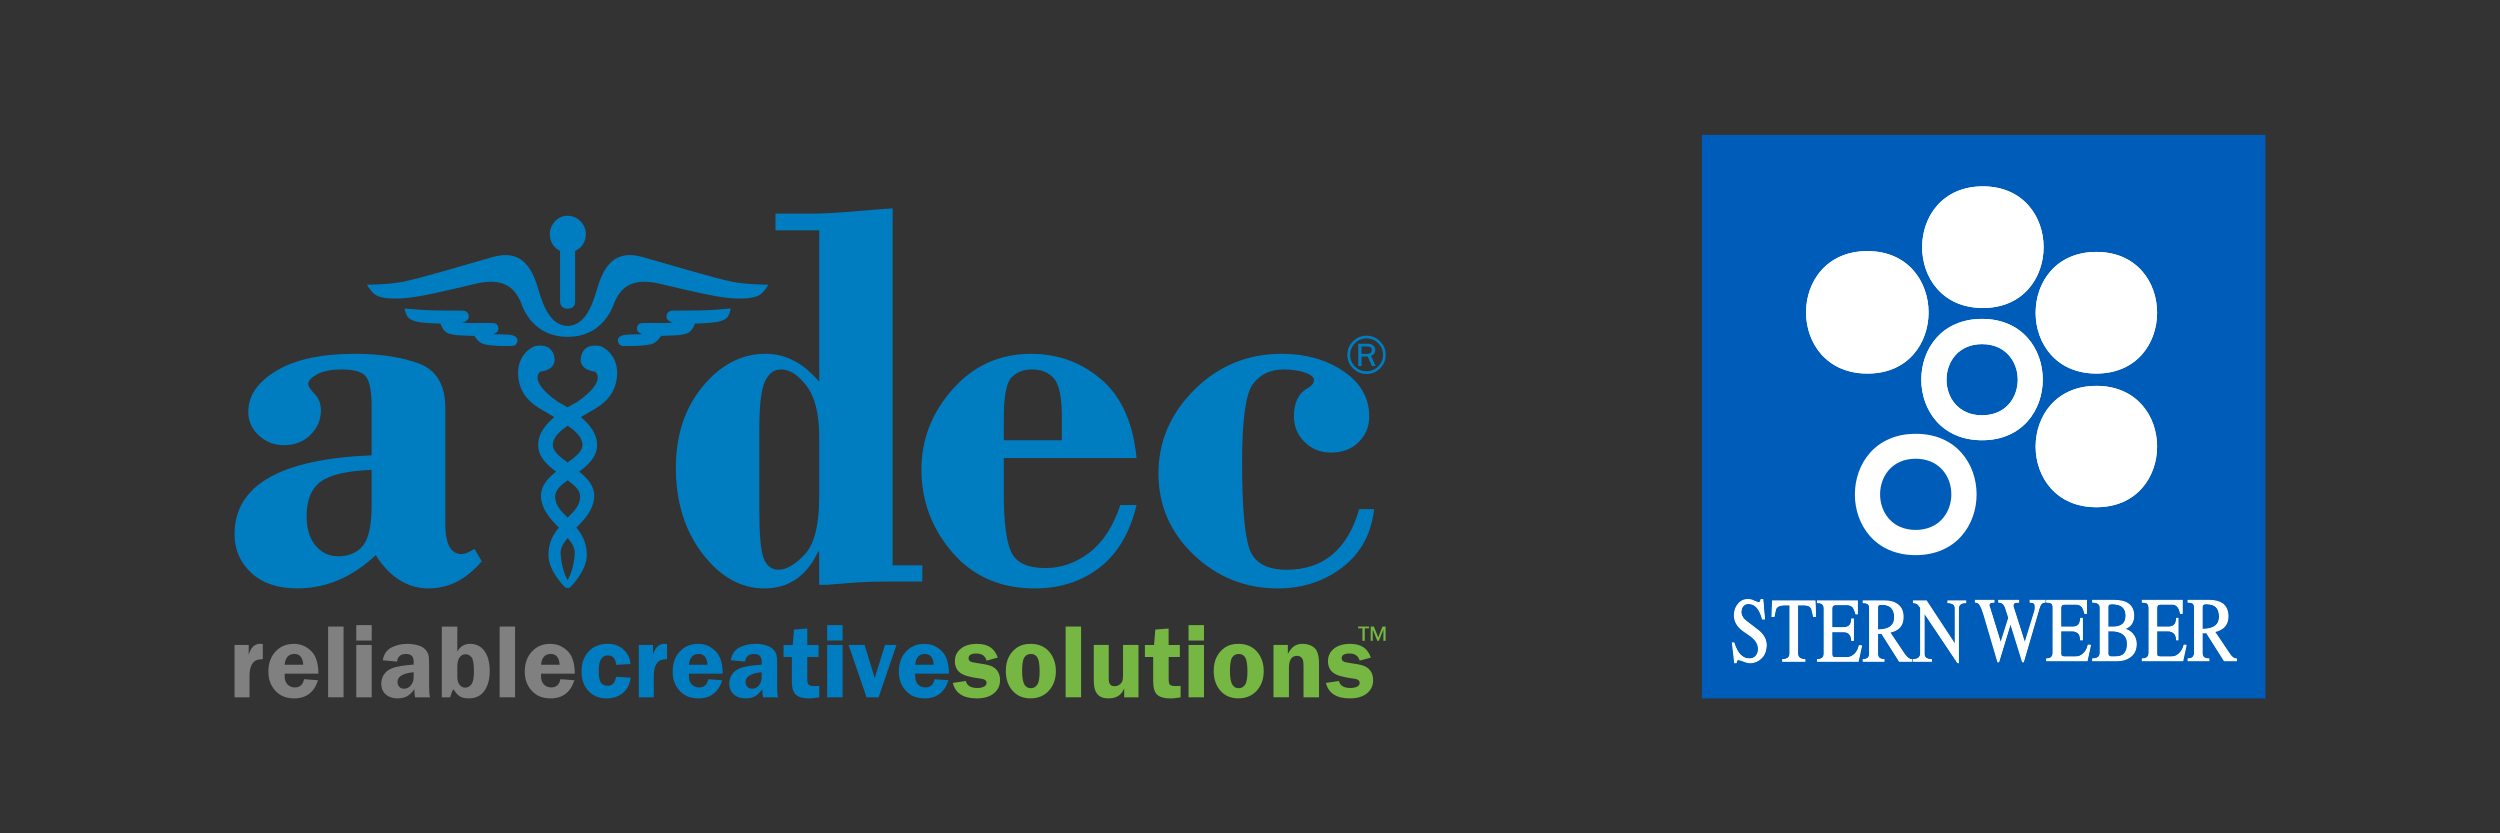
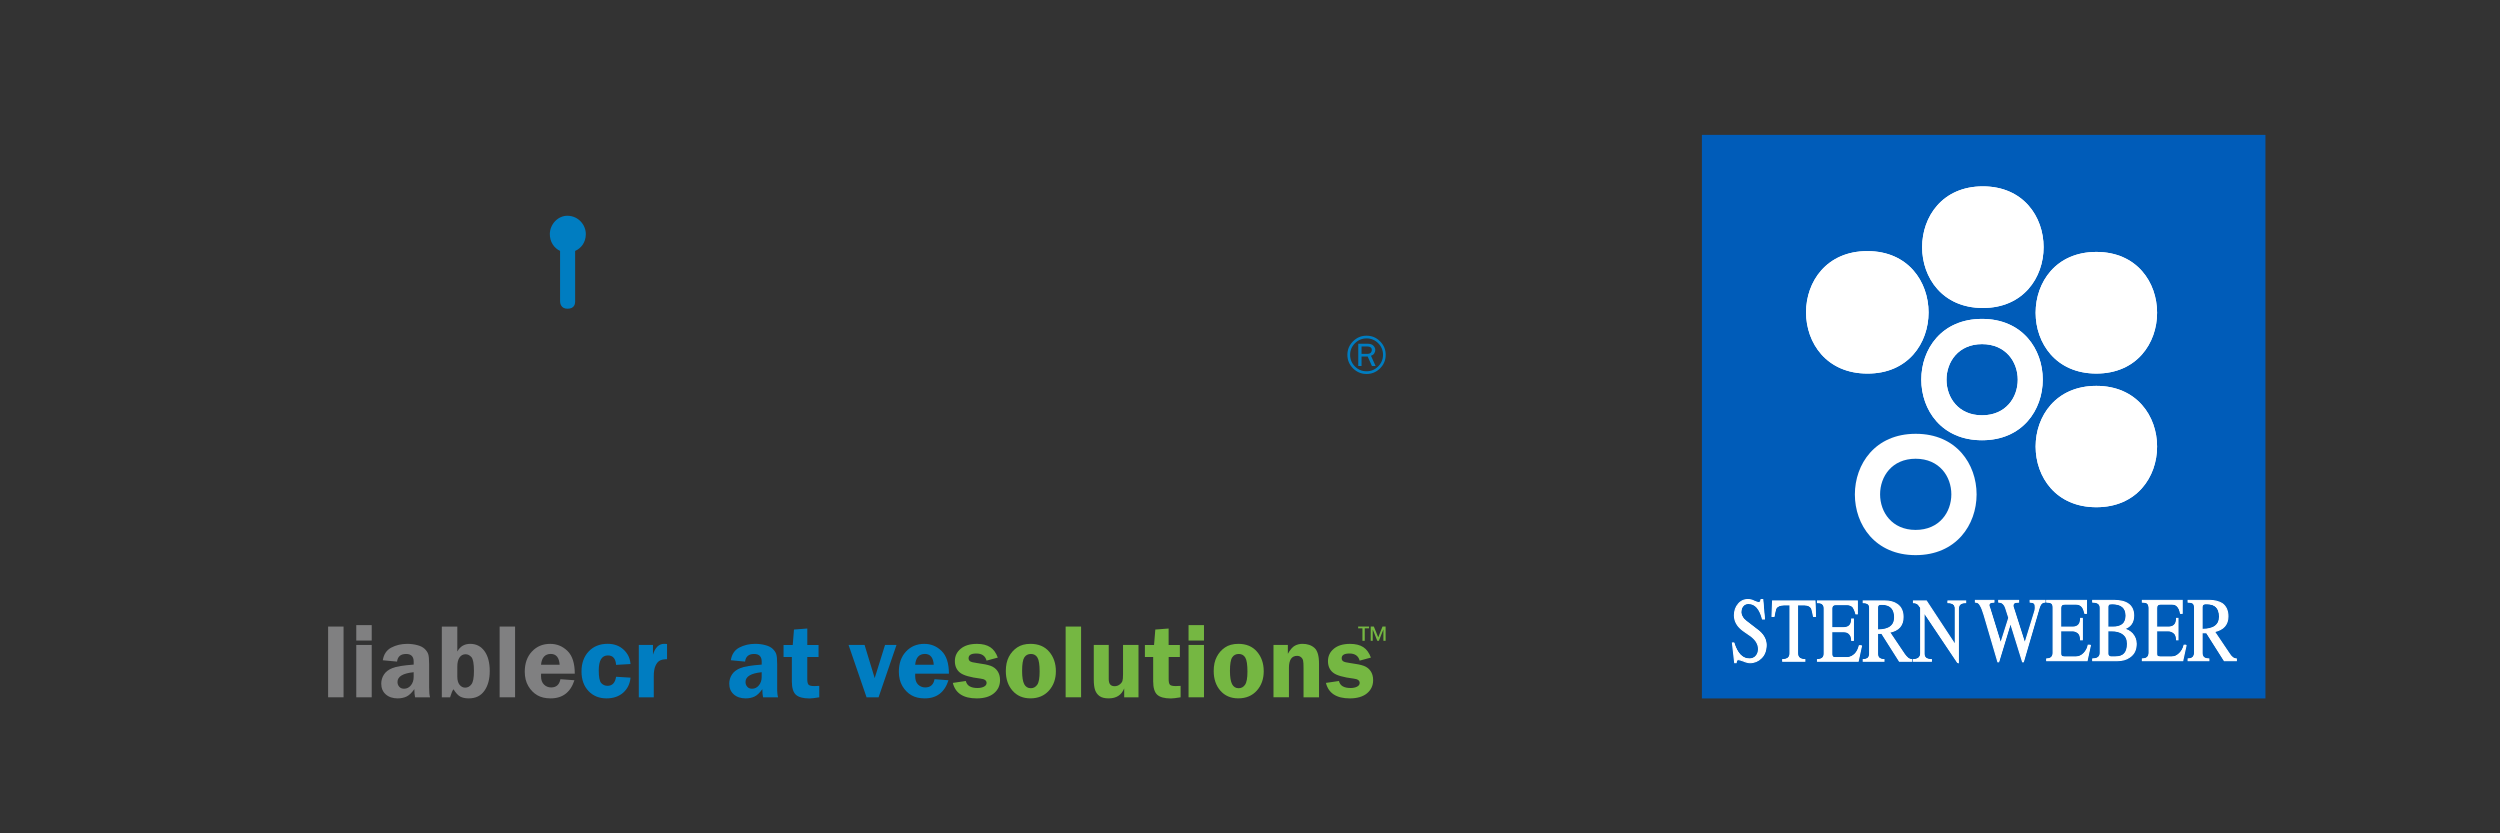
<svg xmlns="http://www.w3.org/2000/svg" xmlns:xlink="http://www.w3.org/1999/xlink" version="1.1" id="Vrstva_1" x="0px" y="0px" width="300px" height="100px" viewBox="0 0 300 100" enable-background="new 0 0 300 100" xml:space="preserve">
  <rect x="0" y="0" width="300" height="100" fill="#333333" stroke="none" />
  <g>
    <defs>
-       <rect id="SVGID_1_" y="-50" width="300" height="200" />
-     </defs>
+       </defs>
    <clipPath id="SVGID_2_">
      <use xlink:href="#SVGID_1_" overflow="visible" />
    </clipPath>
    <path clip-path="url(#SVGID_2_)" fill="#007DC1" d="M44.593,60.678v-4.293c-2.912,0.106-4.943,0.577-6.086,1.4   c-1.144,0.826-1.718,2.212-1.718,4.145c0,1.5,0.355,2.677,1.068,3.535c0.715,0.86,1.632,1.289,2.753,1.289   c1.275,0,2.254-0.429,2.948-1.289C44.251,64.61,44.593,63.013,44.593,60.678 M44.593,54.639v-5.925c0-1.603-0.19-2.731-0.581-3.387   c-0.389-0.66-1.383-0.991-2.979-0.991c-1.275,0-2.269,0.192-2.977,0.576c-0.713,0.387-1.07,0.773-1.07,1.169   c0,0.266,0.254,0.661,0.763,1.186c0.504,0.528,0.761,1.183,0.761,1.976c0,1.143-0.42,2.124-1.265,2.95   c-0.843,0.819-1.902,1.227-3.174,1.227c-1.166,0-2.17-0.387-3.012-1.164c-0.841-0.777-1.263-1.729-1.263-2.852   c0-1.93,1.128-3.57,3.385-4.922c2.256-1.349,5.382-2.024,9.378-2.024c3.088,0,5.673,0.397,7.757,1.186   c2.084,0.793,3.123,2.572,3.123,5.337v13.916c0,2.398,0.66,3.596,1.976,3.596c0.367,0,0.871-0.208,1.52-0.626l0.876,1.48   c-1.835,2.171-3.961,3.261-6.379,3.261c-2.525,0-4.642-1.331-6.347-3.986c-2.828,2.655-5.968,3.986-9.424,3.986   c-2.331,0-4.17-0.625-5.508-1.866c-1.339-1.241-2.007-2.786-2.007-4.634C28.144,58.238,33.626,55.08,44.593,54.639" />
    <path clip-path="url(#SVGID_2_)" fill="#007DC1" d="M98.307,59.533v-7.089c0-2.749-0.503-4.785-1.504-6.117   c-1.003-1.333-2.036-1.995-3.094-1.995c-0.821,0-1.457,0.473-1.908,1.419c-0.454,0.943-0.682,2.856-0.682,5.737v9.919   c0,2.752,0.168,4.599,0.504,5.538c0.336,0.947,0.943,1.423,1.832,1.423c0.926,0,1.968-0.618,3.125-1.847   C97.728,65.295,98.307,62.964,98.307,59.533 M107.117,25.008V67.84h3.562v1.944h-4.059c-1.323,0-2.557,0.031-3.702,0.097   l-3.703,0.296h-0.912v-3.982h-0.126c-1.383,2.941-3.532,4.415-6.449,4.415c-2.827,0-5.305-1.39-7.432-4.172   c-2.127-2.781-3.19-6.212-3.19-10.304c0-3.933,1.083-7.194,3.241-9.792c2.16-2.59,4.662-3.886,7.513-3.886   c2.418,0,4.569,1.119,6.447,3.358V27.641h-5.248v-2.006h4.63c1.059,0,2.828-0.103,5.313-0.312S106.857,25.008,107.117,25.008" />
    <path clip-path="url(#SVGID_2_)" fill="#007DC1" d="M120.454,52.831h6.967v-2.769c0-2.391-0.32-3.947-0.958-4.662   c-0.636-0.711-1.505-1.066-2.607-1.066c-1.035,0-1.863,0.317-2.473,0.956c-0.616,0.634-0.926,2.249-0.926,4.841v2.699H120.454z    M136.389,54.97h-15.935v4.289c0,3.368,0.298,5.693,0.891,6.981c0.593,1.288,1.962,1.928,4.098,1.928   c1.88,0,3.637-0.612,5.264-1.841c1.628-1.227,2.876-3.143,3.738-5.729h1.944c-0.799,3.338-2.278,5.839-4.438,7.507   c-2.159,1.668-4.751,2.505-7.774,2.505c-4.124,0-7.42-1.443-9.895-4.321c-2.473-2.881-3.709-6.196-3.709-9.956   c0-3.606,1.253-6.82,3.759-9.64c2.502-2.821,5.633-4.235,9.392-4.235c3.238,0,6.054,1.032,8.453,3.094   C134.574,47.614,135.977,50.757,136.389,54.97" />
    <path clip-path="url(#SVGID_2_)" fill="#007DC1" d="M163.109,61.092h1.784c-0.351,3.01-1.627,5.347-3.84,7.015   c-2.216,1.667-4.777,2.503-7.69,2.503c-3.934,0-7.307-1.35-10.125-4.04c-2.816-2.691-4.225-5.937-4.225-9.741   c0-3.844,1.441-7.203,4.324-10.071c2.881-2.864,6.373-4.3,10.478-4.3c2.871,0,5.337,0.697,7.399,2.091   c2.064,1.395,3.097,3.21,3.097,5.45c0,1.186-0.425,2.201-1.267,3.048c-0.843,0.843-1.955,1.263-3.336,1.263   c-1.232,0-2.277-0.415-3.142-1.25c-0.861-0.836-1.297-1.875-1.297-3.129c0-1.646,0.574-2.775,1.72-3.394   c0.453-0.262,0.679-0.567,0.679-0.92c0-0.369-0.368-0.679-1.102-0.921c-0.734-0.24-1.565-0.36-2.493-0.36   c-1.621,0-2.861,0.581-3.725,1.747c-0.864,1.165-1.298,4.276-1.298,9.33c0,5.278,0.296,8.756,0.875,10.436   c0.584,1.683,2.072,2.524,4.473,2.524C158.8,68.37,161.707,65.945,163.109,61.092" />
    <path clip-path="url(#SVGID_2_)" fill="#007DC1" d="M48.808,37.815c-0.197-0.36-0.252-0.795-0.252-0.795s2.377,0.233,3.805,0.233   c1.796,0.007,2.677,0.019,3.123,0.024c0.524,0.01,0.797,0.31,0.773,0.766c-0.029,0.518-0.809,0.686-0.809,0.686   c0.756,0.044,0.845,0.044,1.837,0.032c1.001-0.012,1.649,0.007,1.882,0.012c0.34,0.014,0.64,0.189,0.64,0.703   c0,0.466-0.662,0.617-0.662,0.617s0.53,0.041,1.284,0.043c0.334,0,0.843,0.01,1.189,0.137c0.199,0.079,0.504,0.233,0.473,0.591   c-0.048,0.746-0.766,0.657-0.896,0.657c-0.422,0-2.052,0.041-3.111-0.223c-0.703-0.173-1.167-0.987-1.167-0.987   s-0.749-0.038-1.591-0.062c-0.478-0.012-1.397-0.113-1.765-0.363c-0.492-0.333-0.703-1.056-0.703-1.056s-0.831-0.005-2.18-0.125   C48.962,38.552,48.808,37.815,48.808,37.815" />
    <path clip-path="url(#SVGID_2_)" fill="#007DC1" d="M87.864,33.811c-2.427-0.511-7.224-1.973-10.812-2.981   c-3.244-0.906-4.607,1.063-5.414,3.893c-0.674,2.343-1.601,4.343-3.522,4.393c-1.917-0.05-2.842-2.048-3.519-4.393   c-0.809-2.832-2.172-4.799-5.416-3.893c-3.584,1.008-8.382,2.472-10.807,2.981c-1.666,0.345-4.345,0.357-4.345,0.357   s0.6,1.1,1.313,1.364c1.52,0.555,3.925,0.204,5.051,0c2.53-0.458,5.965-1.337,6.829-1.519c2.985-0.661,4.55,0.302,5.354,2.479   c0.744,1.988,2.401,3.834,5.303,3.923h0.237h0.238c2.905-0.089,4.559-1.935,5.303-3.923c0.804-2.177,2.369-3.14,5.356-2.479   c0.862,0.18,4.299,1.061,6.83,1.519c1.125,0.204,3.531,0.555,5.051,0c0.71-0.264,1.31-1.364,1.31-1.364   S89.527,34.154,87.864,33.811" />
    <path clip-path="url(#SVGID_2_)" fill="#007DC1" d="M69.897,53.352c0.026,0.785-0.785,1.445-1.791,2.146   c-0.982-0.703-1.793-1.362-1.769-2.146c0.034-0.9,0.865-1.649,1.784-2.267C69.043,51.704,69.864,52.454,69.897,53.352    M69.621,59.579c-0.003,1.03-0.684,1.75-1.51,2.531c-0.809-0.774-1.493-1.497-1.495-2.531c-0.003-0.746,0.655-1.341,1.49-1.942   C68.968,58.24,69.621,58.833,69.621,59.579 M68.963,66.43c-0.069,1.493-0.526,2.623-0.852,3.221   c-0.312-0.603-0.768-1.728-0.835-3.221c-0.036-0.681,0.314-1.249,0.84-1.857v-0.005C68.651,65.155,68.997,65.759,68.963,66.43    M71.981,41.52c-0.291-0.034-1.923-0.363-2.262,1.289c-0.345,1.649,1.683,1.784,1.683,1.784s1.556,1.056-2.105,3.62   c-0.115,0.082-0.581,0.309-1.181,0.662v0.003c-0.598-0.351-1.066-0.581-1.181-0.665c-3.659-2.564-2.106-3.62-2.106-3.62   s2.031-0.135,1.683-1.784c-0.338-1.652-1.971-1.325-2.261-1.289c-0.293,0.036-2.415,1.075-2.038,3.901   c0.374,2.835,2.83,3.687,3.978,4.432c0.1,0.064,0.211,0.131,0.331,0.203c-1.042,0.864-1.961,2.002-1.942,3.349   c0.016,1.412,1.034,2.374,2.155,3.188c-1.027,0.818-1.886,1.765-1.814,3.038c0.089,1.535,1.13,2.661,2.146,3.687   c-0.684,0.809-1.236,1.797-1.255,3.225c-0.027,2.029,2.052,3.983,2.052,3.983s0.105,0.022,0.242,0.019   c0.149,0.004,0.257-0.019,0.257-0.019s2.081-1.954,2.053-3.983c-0.02-1.428-0.572-2.416-1.256-3.225   c1.018-1.025,2.057-2.151,2.147-3.687c0.071-1.271-0.786-2.22-1.815-3.038c1.123-0.814,2.141-1.776,2.157-3.188   c0.017-1.347-0.902-2.484-1.942-3.349c0.118-0.074,0.233-0.142,0.332-0.203c1.145-0.745,3.598-1.599,3.975-4.432   C74.398,42.594,72.276,41.555,71.981,41.52" />
    <path clip-path="url(#SVGID_2_)" fill="#007DC1" d="M87.429,37.815c0.197-0.36,0.252-0.795,0.252-0.795s-2.379,0.233-3.805,0.233   c-1.798,0.007-2.677,0.019-3.126,0.024c-0.523,0.01-0.797,0.31-0.773,0.766c0.029,0.518,0.81,0.686,0.81,0.686   c-0.757,0.044-0.843,0.044-1.835,0.032c-1.001-0.012-1.647,0.007-1.884,0.012c-0.341,0.014-0.639,0.189-0.639,0.703   c0,0.466,0.661,0.617,0.661,0.617s-0.531,0.041-1.285,0.043c-0.334,0-0.84,0.01-1.186,0.137c-0.199,0.079-0.504,0.233-0.473,0.591   c0.048,0.746,0.766,0.657,0.896,0.657c0.422,0,2.052,0.041,3.111-0.223c0.701-0.173,1.167-0.987,1.167-0.987   s0.748-0.038,1.589-0.062c0.477-0.012,1.397-0.113,1.767-0.363c0.492-0.333,0.703-1.056,0.703-1.056s0.831-0.005,2.18-0.125   C87.273,38.552,87.429,37.815,87.429,37.815" />
    <path clip-path="url(#SVGID_2_)" fill="#808081" d="M29.942,83.676h-1.796v-6.282h1.697v1.17c0.262-0.869,0.713-1.304,1.357-1.304   c0.091,0,0.204,0.002,0.336,0.018v1.828c-0.379,0-0.672,0.055-0.881,0.173c-0.209,0.114-0.382,0.323-0.514,0.626   c-0.132,0.301-0.199,0.704-0.199,1.216V83.676z" />
    <path clip-path="url(#SVGID_2_)" fill="#808081" d="M34.157,79.77h2.235c-0.06-0.861-0.413-1.299-1.064-1.299   C34.63,78.475,34.238,78.908,34.157,79.77 M38.208,80.844h-4.043c-0.002,0.115-0.007,0.211-0.007,0.293   c0,0.448,0.12,0.787,0.358,1.016c0.237,0.227,0.525,0.341,0.857,0.341c0.616,0,0.989-0.333,1.113-0.989l1.679,0.125   c-0.468,1.452-1.422,2.176-2.857,2.176c-0.624,0-1.155-0.121-1.594-0.375c-0.44-0.251-0.799-0.618-1.083-1.098   c-0.283-0.479-0.425-1.057-0.425-1.729c0-0.999,0.284-1.806,0.855-2.415c0.569-0.618,1.303-0.925,2.199-0.925   c0.809,0,1.5,0.288,2.081,0.86C37.917,78.688,38.208,79.6,38.208,80.844" />
  </g>
  <rect x="39.374" y="75.188" fill="#808081" width="1.853" height="8.487" />
  <path fill="#808081" d="M44.605,83.676h-1.853v-6.282h1.853V83.676z M44.605,76.865h-1.853v-1.851h1.853V76.865z" />
  <g>
    <defs>
      <rect id="SVGID_3_" y="-50" width="300" height="200" />
    </defs>
    <clipPath id="SVGID_4_">
      <use xlink:href="#SVGID_3_" overflow="visible" />
    </clipPath>
    <path clip-path="url(#SVGID_4_)" fill="#808081" d="M49.639,80.666c-1.291,0.128-1.94,0.518-1.94,1.172   c0,0.222,0.07,0.412,0.205,0.568c0.139,0.161,0.331,0.241,0.583,0.241c0.324,0,0.6-0.135,0.821-0.406   c0.221-0.272,0.331-0.607,0.331-1.004V80.666z M51.604,83.676H49.81c-0.058-0.246-0.087-0.576-0.087-0.981   c-0.314,0.449-0.629,0.741-0.941,0.891c-0.314,0.149-0.667,0.22-1.065,0.22c-0.586,0-1.062-0.16-1.424-0.478   c-0.363-0.321-0.543-0.75-0.543-1.286c0-0.393,0.106-0.756,0.317-1.09c0.212-0.333,0.55-0.592,1.018-0.78   c0.468-0.192,1.323-0.331,2.556-0.42v-0.36c0-0.609-0.302-0.917-0.909-0.917c-0.651,0-1.011,0.308-1.085,0.917l-1.71-0.16   c0.111-0.713,0.452-1.221,1.016-1.52c0.564-0.296,1.203-0.449,1.913-0.449c0.428,0,0.831,0.054,1.208,0.153   c0.377,0.096,0.672,0.248,0.881,0.442c0.213,0.201,0.355,0.414,0.429,0.631c0.075,0.224,0.111,0.609,0.111,1.16v2.85   C51.492,83.045,51.533,83.438,51.604,83.676" />
    <path clip-path="url(#SVGID_4_)" fill="#808081" d="M54.877,81.189c0,0.439,0.094,0.771,0.276,0.994   c0.187,0.22,0.408,0.335,0.663,0.335c0.307,0,0.561-0.136,0.761-0.407c0.199-0.271,0.297-0.798,0.297-1.58   c0-0.896-0.103-1.45-0.307-1.681c-0.206-0.227-0.439-0.341-0.701-0.341c-0.302,0-0.542,0.13-0.722,0.387   c-0.178,0.257-0.267,0.617-0.267,1.093V81.189z M54.877,75.185v3.001c0.332-0.617,0.853-0.924,1.556-0.924   c0.717,0,1.289,0.296,1.709,0.877c0.418,0.578,0.627,1.382,0.627,2.395c0,0.98-0.219,1.771-0.649,2.371   c-0.429,0.603-1.051,0.9-1.863,0.9c-0.422,0-0.765-0.071-1.032-0.217c-0.266-0.145-0.532-0.436-0.804-0.874   c-0.118,0.12-0.252,0.44-0.413,0.966h-0.989v-8.49h1.858V75.185z" />
  </g>
  <rect x="59.956" y="75.188" fill="#808081" width="1.853" height="8.487" />
  <g>
    <defs>
      <rect id="SVGID_5_" y="-50" width="300" height="200" />
    </defs>
    <clipPath id="SVGID_6_">
      <use xlink:href="#SVGID_5_" overflow="visible" />
    </clipPath>
    <path clip-path="url(#SVGID_6_)" fill="#808081" d="M64.923,79.77h2.235c-0.058-0.861-0.413-1.299-1.063-1.299   C65.398,78.475,65.007,78.908,64.923,79.77 M68.973,80.844H64.93c-0.004,0.115-0.007,0.211-0.007,0.293   c0,0.448,0.123,0.787,0.36,1.016c0.238,0.227,0.524,0.341,0.855,0.341c0.62,0,0.986-0.333,1.114-0.989l1.678,0.125   c-0.47,1.452-1.421,2.176-2.854,2.176c-0.627,0-1.16-0.121-1.595-0.375c-0.436-0.251-0.799-0.618-1.082-1.098   c-0.284-0.479-0.428-1.057-0.428-1.729c0-0.999,0.286-1.806,0.855-2.415c0.572-0.618,1.304-0.925,2.199-0.925   c0.809,0,1.5,0.288,2.082,0.86C68.683,78.688,68.973,79.6,68.973,80.844" />
    <path clip-path="url(#SVGID_6_)" fill="#007DC1" d="M75.664,81.318c-0.072,0.742-0.365,1.343-0.878,1.801   c-0.516,0.453-1.182,0.687-1.997,0.687c-0.889,0-1.612-0.292-2.171-0.882c-0.555-0.588-0.838-1.369-0.838-2.352   c0-0.981,0.286-1.783,0.857-2.393c0.57-0.61,1.331-0.921,2.283-0.921c0.769,0,1.403,0.231,1.906,0.694   c0.505,0.46,0.78,1.034,0.836,1.731l-1.729,0.103c-0.057-0.758-0.386-1.135-0.984-1.135c-0.735,0-1.099,0.599-1.099,1.802   c0,0.804,0.1,1.305,0.307,1.525c0.204,0.213,0.453,0.321,0.749,0.321c0.571,0,0.912-0.361,1.025-1.087L75.664,81.318z" />
    <path clip-path="url(#SVGID_6_)" fill="#007DC1" d="M78.456,83.676h-1.801v-6.282h1.702v1.17c0.259-0.869,0.711-1.304,1.352-1.304   c0.091,0,0.204,0.002,0.336,0.018v1.828c-0.374,0-0.67,0.055-0.879,0.173c-0.208,0.114-0.379,0.323-0.513,0.626   c-0.135,0.301-0.2,0.704-0.2,1.216v2.556H78.456z" />
-     <path clip-path="url(#SVGID_6_)" fill="#007DC1" d="M82.668,79.77h2.233c-0.058-0.861-0.413-1.299-1.061-1.299   C83.144,78.475,82.754,78.908,82.668,79.77 M86.718,80.844h-4.043c-0.007,0.115-0.007,0.211-0.007,0.293   c0,0.448,0.123,0.787,0.358,1.016c0.24,0.227,0.523,0.341,0.854,0.341c0.62,0,0.989-0.333,1.112-0.989l1.68,0.125   c-0.468,1.452-1.418,2.176-2.854,2.176c-0.626,0-1.157-0.121-1.594-0.375c-0.437-0.251-0.8-0.618-1.083-1.098   c-0.283-0.479-0.422-1.057-0.422-1.729c0-0.999,0.283-1.806,0.854-2.415c0.572-0.618,1.302-0.925,2.197-0.925   c0.809,0,1.503,0.288,2.082,0.86C86.431,78.688,86.718,79.6,86.718,80.844" />
    <path clip-path="url(#SVGID_6_)" fill="#007DC1" d="M91.402,80.666c-1.292,0.128-1.94,0.518-1.94,1.172   c0,0.222,0.067,0.412,0.206,0.568c0.135,0.161,0.329,0.241,0.581,0.241c0.325,0,0.598-0.135,0.819-0.406   c0.221-0.272,0.334-0.607,0.334-1.004V80.666z M93.368,83.676H91.57c-0.058-0.246-0.089-0.576-0.089-0.981   c-0.312,0.449-0.626,0.741-0.939,0.891c-0.312,0.149-0.667,0.22-1.063,0.22c-0.588,0-1.064-0.16-1.426-0.478   c-0.363-0.321-0.543-0.75-0.543-1.286c0-0.393,0.106-0.756,0.317-1.09c0.211-0.333,0.55-0.592,1.018-0.78   c0.468-0.192,1.32-0.331,2.559-0.42v-0.36c0-0.609-0.303-0.917-0.91-0.917c-0.65,0-1.01,0.308-1.085,0.917L87.7,79.23   c0.111-0.713,0.449-1.221,1.013-1.52c0.564-0.296,1.203-0.449,1.916-0.449c0.427,0,0.828,0.054,1.205,0.153   c0.376,0.096,0.675,0.248,0.883,0.442c0.212,0.201,0.356,0.414,0.43,0.631c0.077,0.224,0.113,0.609,0.113,1.16v2.85   C93.253,83.045,93.292,83.438,93.368,83.676" />
    <path clip-path="url(#SVGID_6_)" fill="#007DC1" d="M96.873,78.839v2.652c0,0.333,0.051,0.555,0.149,0.668   c0.098,0.112,0.334,0.17,0.698,0.17c0.171,0,0.365-0.008,0.591-0.025v1.372c-0.54,0.091-0.927,0.138-1.162,0.138   c-0.773,0-1.318-0.151-1.642-0.446c-0.324-0.293-0.485-0.831-0.485-1.609v-2.919h-0.994v-1.443h1.102l0.147-1.853l1.599-0.122   v1.975h1.349v1.443H96.873z" />
  </g>
-   <path fill="#007DC1" d="M101.112,83.676h-1.853v-6.282h1.853V83.676z M101.112,76.865h-1.853v-1.851h1.853V76.865z" />
  <polygon fill="#007DC1" points="107.58,77.394 105.429,83.676 103.986,83.676 101.828,77.394 103.75,77.394 104.963,81.374   106.204,77.394 " />
  <g>
    <defs>
      <rect id="SVGID_7_" y="-50" width="300" height="200" />
    </defs>
    <clipPath id="SVGID_8_">
      <use xlink:href="#SVGID_7_" overflow="visible" />
    </clipPath>
    <path clip-path="url(#SVGID_8_)" fill="#007DC1" d="M109.819,79.77h2.231c-0.058-0.861-0.416-1.299-1.064-1.299   C110.292,78.475,109.901,78.908,109.819,79.77 M113.869,80.844h-4.043c-0.005,0.115-0.005,0.211-0.005,0.293   c0,0.448,0.118,0.787,0.354,1.016c0.239,0.227,0.525,0.341,0.856,0.341c0.618,0,0.992-0.333,1.113-0.989l1.675,0.125   c-0.466,1.452-1.417,2.176-2.85,2.176c-0.629,0-1.16-0.121-1.596-0.375c-0.437-0.251-0.797-0.618-1.083-1.098   c-0.284-0.479-0.427-1.057-0.427-1.729c0-0.999,0.286-1.806,0.854-2.415c0.572-0.618,1.305-0.925,2.199-0.925   c0.812,0,1.503,0.288,2.079,0.86C113.579,78.688,113.869,79.6,113.869,80.844" />
    <path clip-path="url(#SVGID_8_)" fill="#75B742" d="M119.736,78.91l-1.349,0.365c-0.157-0.574-0.564-0.854-1.225-0.854   c-0.623,0-0.933,0.188-0.933,0.568c0,0.15,0.057,0.271,0.17,0.357c0.112,0.09,0.411,0.167,0.893,0.228   c0.715,0.092,1.245,0.203,1.592,0.327c0.342,0.128,0.617,0.334,0.818,0.629c0.202,0.292,0.303,0.655,0.303,1.088   c0,0.648-0.246,1.173-0.737,1.582c-0.492,0.403-1.181,0.607-2.063,0.607c-1.6,0-2.556-0.618-2.866-1.859l1.56-0.229   c0.13,0.562,0.593,0.842,1.395,0.842c0.305,0,0.565-0.052,0.778-0.16c0.212-0.108,0.317-0.26,0.317-0.447   c0-0.291-0.233-0.463-0.703-0.518c-1.265-0.154-2.103-0.399-2.501-0.73c-0.399-0.324-0.601-0.787-0.601-1.376   c0-0.597,0.231-1.092,0.697-1.478c0.465-0.39,1.115-0.588,1.951-0.588c0.666,0,1.193,0.134,1.591,0.394   C119.222,77.916,119.525,78.334,119.736,78.91" />
    <path clip-path="url(#SVGID_8_)" fill="#75B742" d="M123.716,78.475c-0.355,0-0.618,0.139-0.796,0.412   c-0.176,0.269-0.267,0.809-0.267,1.619c0,0.738,0.087,1.271,0.253,1.595c0.171,0.324,0.434,0.485,0.793,0.485   c0.316,0,0.568-0.137,0.767-0.414c0.194-0.274,0.29-0.8,0.29-1.579c0-0.825-0.084-1.382-0.259-1.677   C124.326,78.625,124.065,78.475,123.716,78.475 M123.664,77.262c0.958,0,1.704,0.317,2.237,0.941   c0.536,0.627,0.804,1.408,0.804,2.35c0,0.928-0.278,1.704-0.833,2.322c-0.556,0.619-1.3,0.928-2.22,0.928   c-0.895,0-1.608-0.307-2.148-0.919c-0.536-0.612-0.806-1.401-0.806-2.364c0-0.668,0.121-1.231,0.363-1.697   c0.245-0.471,0.577-0.845,1.002-1.131C122.486,77.409,123.019,77.262,123.664,77.262" />
  </g>
  <rect x="127.877" y="75.188" fill="#75B742" width="1.853" height="8.487" />
  <g>
    <defs>
      <rect id="SVGID_9_" y="-50" width="300" height="200" />
    </defs>
    <clipPath id="SVGID_10_">
      <use xlink:href="#SVGID_9_" overflow="visible" />
    </clipPath>
    <path clip-path="url(#SVGID_10_)" fill="#75B742" d="M136.619,77.394v6.282h-1.714v-1.066c-0.323,0.798-0.943,1.195-1.855,1.195   c-0.473,0-0.835-0.085-1.09-0.263c-0.253-0.175-0.434-0.417-0.543-0.72c-0.111-0.308-0.165-0.747-0.165-1.326v-4.101h1.796v4.101   c0,0.568,0.232,0.848,0.696,0.848c0.237,0,0.439-0.067,0.614-0.203c0.173-0.134,0.284-0.278,0.334-0.43   c0.048-0.157,0.072-0.416,0.072-0.788v-3.529H136.619z" />
    <path clip-path="url(#SVGID_10_)" fill="#75B742" d="M140.24,78.839v2.652c0,0.333,0.047,0.555,0.143,0.668   c0.104,0.112,0.337,0.17,0.702,0.17c0.17,0,0.366-0.008,0.588-0.025v1.372c-0.54,0.091-0.928,0.138-1.162,0.138   c-0.773,0-1.32-0.151-1.644-0.446c-0.322-0.293-0.486-0.831-0.486-1.609v-2.919h-0.994v-1.443h1.1l0.151-1.853l1.597-0.122v1.975   h1.346v1.443H140.24z" />
  </g>
  <path fill="#75B742" d="M144.477,83.676h-1.851v-6.282h1.851V83.676z M144.477,76.865h-1.851v-1.851h1.851V76.865z" />
  <g>
    <defs>
      <rect id="SVGID_11_" y="-50" width="300" height="200" />
    </defs>
    <clipPath id="SVGID_12_">
      <use xlink:href="#SVGID_11_" overflow="visible" />
    </clipPath>
    <path clip-path="url(#SVGID_12_)" fill="#75B742" d="M148.654,78.475c-0.347,0-0.616,0.139-0.79,0.412   c-0.18,0.269-0.271,0.809-0.271,1.619c0,0.738,0.087,1.271,0.257,1.595c0.171,0.324,0.432,0.485,0.791,0.485   c0.316,0,0.57-0.137,0.764-0.414c0.192-0.274,0.288-0.8,0.288-1.579c0-0.825-0.083-1.382-0.256-1.677   C149.266,78.625,149.007,78.475,148.654,78.475 M148.603,77.262c0.959,0,1.705,0.317,2.237,0.941   c0.541,0.627,0.807,1.408,0.807,2.35c0,0.928-0.277,1.704-0.83,2.322c-0.561,0.619-1.3,0.928-2.223,0.928   c-0.895,0-1.611-0.307-2.146-0.919c-0.535-0.612-0.804-1.401-0.804-2.364c0-0.668,0.12-1.231,0.364-1.697   c0.241-0.471,0.574-0.845,0.996-1.131C147.419,77.409,147.958,77.262,148.603,77.262" />
    <path clip-path="url(#SVGID_12_)" fill="#75B742" d="M158.278,83.676h-1.854v-3.528c0-0.428-0.017-0.721-0.051-0.874   c-0.034-0.158-0.113-0.292-0.241-0.403c-0.126-0.111-0.29-0.169-0.483-0.169c-0.652,0-0.977,0.489-0.977,1.446v3.528h-1.854v-6.282   h1.724v1.063c0.285-0.506,0.567-0.828,0.844-0.974c0.279-0.147,0.579-0.222,0.903-0.222c0.595,0,1.078,0.163,1.441,0.484   c0.366,0.32,0.552,0.951,0.552,1.895v4.035H158.278z" />
    <path clip-path="url(#SVGID_12_)" fill="#75B742" d="M164.51,78.91l-1.351,0.365c-0.157-0.574-0.567-0.854-1.223-0.854   c-0.625,0-0.934,0.188-0.934,0.568c0,0.15,0.053,0.271,0.17,0.357c0.115,0.09,0.413,0.167,0.896,0.228   c0.717,0.092,1.245,0.203,1.589,0.327c0.343,0.128,0.615,0.334,0.818,0.629c0.2,0.292,0.301,0.655,0.301,1.088   c0,0.648-0.246,1.173-0.735,1.582c-0.493,0.403-1.182,0.607-2.065,0.607c-1.596,0-2.555-0.618-2.865-1.859l1.563-0.229   c0.127,0.562,0.591,0.842,1.396,0.842c0.305,0,0.561-0.052,0.773-0.16c0.215-0.108,0.318-0.26,0.318-0.447   c0-0.291-0.236-0.463-0.702-0.518c-1.27-0.154-2.103-0.399-2.503-0.73c-0.398-0.324-0.599-0.787-0.599-1.376   c0-0.597,0.235-1.092,0.699-1.478c0.464-0.39,1.114-0.588,1.954-0.588c0.659,0,1.19,0.134,1.589,0.394   C163.992,77.916,164.296,78.334,164.51,78.91" />
  </g>
  <path fill="#75B742" d="M165.901,75.185l-0.513,1.297l-0.528-1.297h-0.375v1.71h0.241v-1.361l0.549,1.361h0.19l0.543-1.361v1.361  h0.264v-1.71H165.901z M162.979,75.185v0.217h0.513v1.493h0.277v-1.493h0.516v-0.217H162.979z" />
  <g>
    <defs>
      <rect id="SVGID_13_" y="-50" width="300" height="200" />
    </defs>
    <clipPath id="SVGID_14_">
      <use xlink:href="#SVGID_13_" overflow="visible" />
    </clipPath>
    <path clip-path="url(#SVGID_14_)" fill="#007DC1" d="M165.609,40.96c-0.451-0.452-0.991-0.677-1.623-0.677   s-1.171,0.225-1.622,0.677c-0.452,0.451-0.678,0.991-0.678,1.62c0,0.632,0.226,1.174,0.678,1.623   c0.451,0.449,0.99,0.675,1.622,0.675s1.172-0.226,1.623-0.675c0.449-0.449,0.674-0.991,0.674-1.623   C166.283,41.949,166.059,41.409,165.609,40.96 M165.379,43.973c-0.386,0.386-0.853,0.581-1.393,0.581   c-0.545,0-1.011-0.192-1.395-0.579c-0.384-0.386-0.576-0.85-0.576-1.395c0-0.542,0.194-1.006,0.581-1.392   c0.386-0.386,0.851-0.581,1.393-0.581s1.008,0.195,1.394,0.579c0.388,0.386,0.58,0.85,0.58,1.392   C165.959,43.123,165.765,43.584,165.379,43.973 M164.518,42.689c0.175-0.056,0.308-0.15,0.389-0.277   c0.082-0.132,0.126-0.266,0.126-0.408c0-0.192-0.075-0.365-0.227-0.521c-0.152-0.158-0.38-0.235-0.685-0.235h-1.13v2.672h0.393   v-1.138h0.735l0.514,1.138h0.437L164.518,42.689z M163.384,41.577h0.737c0.142,0,0.26,0.036,0.355,0.105   c0.094,0.07,0.14,0.176,0.14,0.312c0,0.133-0.046,0.246-0.133,0.337c-0.089,0.091-0.223,0.134-0.405,0.134h-0.694V41.577z" />
    <path clip-path="url(#SVGID_14_)" fill="#007DC1" d="M69.016,30.112c0.761-0.332,1.268-1.066,1.282-1.978   c0.019-1.16-0.907-2.221-2.182-2.243c-1.16-0.019-2.117,1.013-2.136,2.17c-0.015,0.937,0.492,1.705,1.231,2.048v6.072   c0,0.175,0.082,0.866,0.883,0.866c0.819,0,0.922-0.552,0.922-0.85V30.112z" />
  </g>
  <rect x="204.227" y="16.186" fill="#005CB9" width="67.627" height="67.627" />
  <g>
    <defs>
      <rect id="SVGID_15_" y="-50" width="300" height="200" />
    </defs>
    <clipPath id="SVGID_16_">
      <use xlink:href="#SVGID_15_" overflow="visible" />
    </clipPath>
    <path clip-path="url(#SVGID_16_)" fill="#FFFFFF" d="M251.563,46.306c-9.718,0-9.718,14.56,0,14.56S261.28,46.306,251.563,46.306" />
    <path clip-path="url(#SVGID_16_)" fill="#FFFFFF" d="M224.09,30.132c-9.819,0-9.819,14.695,0,14.695   C233.875,44.861,233.875,30.132,224.09,30.132" />
    <path clip-path="url(#SVGID_16_)" fill="#FFFFFF" d="M251.563,30.232c-9.718,0-9.718,14.594,0,14.594S261.28,30.232,251.563,30.232   " />
    <path clip-path="url(#SVGID_16_)" fill="#FFFFFF" d="M237.944,22.364c-9.72,0-9.72,14.594,0,14.594   C247.662,36.958,247.662,22.364,237.944,22.364" />
    <path clip-path="url(#SVGID_16_)" fill="#FFFFFF" d="M211.949,77.377c0,0.672-0.201,1.211-0.604,1.581   c-0.336,0.336-0.809,0.537-1.313,0.537c-0.234,0-0.505-0.066-0.807-0.201c-0.303-0.102-0.504-0.168-0.605-0.168   c-0.135,0-0.235,0.1-0.269,0.369h-0.169l-0.269-2.354h0.167c0.404,1.278,1.01,1.916,1.885,1.916c0.269,0,0.504-0.1,0.706-0.268   c0.234-0.236,0.369-0.538,0.369-0.908c0-0.606-0.336-1.144-0.94-1.58l-0.875-0.605c-0.706-0.506-1.076-1.11-1.076-1.851   c0-0.538,0.168-1.008,0.471-1.345c0.27-0.336,0.672-0.537,1.144-0.537c0.269,0,0.538,0.066,0.772,0.201   c0.27,0.101,0.438,0.168,0.538,0.168c0.135,0,0.203-0.102,0.271-0.369h0.202l0.2,2.32h-0.234c-0.336-1.244-0.875-1.851-1.682-1.851   c-0.236,0-0.472,0.067-0.64,0.27c-0.168,0.168-0.269,0.437-0.269,0.773c0,0.27,0.134,0.538,0.337,0.808   c0.134,0.134,0.368,0.336,0.739,0.604l0.874,0.673C211.58,76.065,211.949,76.704,211.949,77.377 M217.868,73.98h-0.235   c-0.101-0.538-0.201-0.875-0.235-0.976c-0.167-0.269-0.437-0.403-0.841-0.403h-0.84v5.784c0,0.505,0.303,0.74,0.874,0.74v0.202   h-2.656v-0.202c0.572,0,0.874-0.235,0.874-0.74v-5.784h-0.74c-0.437,0-0.773,0.135-0.941,0.403   c-0.066,0.135-0.135,0.438-0.235,0.976h-0.236l0.068-1.85h5.078L217.868,73.98z M223.384,77.478l-0.404,1.851h-4.875v-0.202   c0.537,0,0.806-0.235,0.806-0.74V73.04c0-0.236-0.066-0.404-0.168-0.505c-0.101-0.135-0.302-0.202-0.638-0.202v-0.202h4.774v1.547   h-0.169c-0.1-0.37-0.234-0.673-0.369-0.84c-0.167-0.168-0.403-0.27-0.706-0.27h-1.345c-0.304,0-0.472,0.168-0.472,0.472v2.285   h1.379c0.673,0,1.008-0.335,1.008-1.041h0.202v2.555h-0.202c0-0.369-0.1-0.639-0.335-0.84c-0.168-0.135-0.371-0.202-0.673-0.202   h-1.379v2.656c0,0.202,0.067,0.337,0.135,0.371c0.033,0.032,0.134,0.066,0.304,0.066h1.378c0.371,0,0.673-0.135,0.976-0.438   c0.235-0.235,0.403-0.571,0.504-0.976H223.384z M229.402,79.328h-1.479l-2.119-3.329h-0.504v2.454c0,0.438,0.269,0.673,0.772,0.673   v0.202h-2.488v-0.202c0.538,0,0.773-0.235,0.773-0.74V73.04c0-0.236-0.033-0.404-0.135-0.505c-0.134-0.135-0.336-0.202-0.639-0.202   v-0.202h2.556c0.64,0,1.143,0.135,1.514,0.404c0.47,0.303,0.706,0.84,0.706,1.514c0,1.008-0.538,1.614-1.614,1.815l1.748,2.589   c0.304,0.438,0.572,0.673,0.908,0.673V79.328z M227.352,74.082c0-1.009-0.505-1.547-1.513-1.547c-0.169,0-0.304,0-0.338,0.033   c-0.135,0.033-0.2,0.168-0.2,0.37v2.655C226.679,75.594,227.352,75.091,227.352,74.082 M235.858,72.333   c-0.572,0-0.874,0.235-0.874,0.74v6.422l-0.1-0.033l-4.003-5.952v4.943c0,0.438,0.269,0.673,0.875,0.673v0.202h-2.153v-0.202   c0.572,0,0.874-0.27,0.874-0.774v-5.413c-0.167-0.202-0.234-0.337-0.269-0.37c-0.168-0.168-0.368-0.235-0.605-0.235v-0.202h1.547   l3.464,5.246v-4.372c0-0.437-0.303-0.672-0.874-0.672v-0.202h2.118V72.333z" />
    <path clip-path="url(#SVGID_16_)" fill="#FFFFFF" d="M245.41,72.266c-0.338,0-0.572,0.235-0.707,0.706l-1.884,6.423h-0.101   l-1.446-4.641l-1.413,4.641h-0.1l-1.648-5.582c-0.168-0.538-0.303-0.908-0.437-1.109c-0.135-0.303-0.336-0.438-0.605-0.438v-0.202   h2.22v0.202c-0.403,0-0.606,0.135-0.606,0.37c0,0.067,0.034,0.202,0.102,0.336l1.312,4.237l0.975-3.06l-0.368-1.145   c-0.17-0.504-0.438-0.739-0.843-0.739v-0.202h2.389v0.202c-0.471,0-0.672,0.135-0.672,0.37c-0.034,0.067,0,0.202,0.066,0.369   l1.345,4.204l1.178-3.801c0.067-0.2,0.101-0.437,0.067-0.672c0-0.303-0.203-0.471-0.605-0.471v-0.202h1.783V72.266z M250.857,77.41   l-0.403,1.85h-4.844v-0.202c0.504,0,0.773-0.269,0.773-0.739v-5.347c0-0.235-0.033-0.403-0.134-0.538   c-0.136-0.101-0.336-0.168-0.64-0.168v-0.202h4.774v1.547h-0.2c-0.102-0.402-0.202-0.672-0.371-0.84   c-0.168-0.168-0.403-0.27-0.706-0.27h-1.311c-0.337,0-0.505,0.169-0.505,0.471v2.287h1.413c0.639,0,0.974-0.336,0.974-1.043h0.203   v2.556h-0.203c0-0.369-0.1-0.672-0.302-0.841c-0.201-0.134-0.403-0.235-0.672-0.235h-1.413v2.69c0,0.202,0.066,0.337,0.135,0.37   c0.067,0.033,0.168,0.067,0.303,0.067h1.412c0.336,0,0.672-0.168,0.941-0.438c0.235-0.27,0.437-0.572,0.506-0.976H250.857z    M256.338,77.242c0,0.739-0.27,1.278-0.808,1.614c-0.369,0.271-0.874,0.403-1.445,0.403h-2.959v-0.202   c0.604,0,0.908-0.269,0.908-0.739v-5.347c0-0.471-0.304-0.706-0.908-0.706v-0.202h2.521c1.581,0,2.388,0.606,2.388,1.816   c0,0.841-0.403,1.379-1.211,1.613c0.404,0.034,0.739,0.236,1.043,0.539C256.17,76.368,256.338,76.771,256.338,77.242    M255.127,73.88c0-0.941-0.572-1.412-1.647-1.412c-0.203,0-0.303,0.033-0.371,0.033c-0.101,0.067-0.167,0.169-0.167,0.37v2.388   h0.604C254.589,75.259,255.127,74.821,255.127,73.88 M255.295,77.242c0-0.505-0.168-0.907-0.537-1.177   c-0.304-0.235-0.775-0.37-1.379-0.37h-0.438v2.725c0,0.202,0.101,0.336,0.335,0.403h0.539   C254.824,78.823,255.295,78.318,255.295,77.242 M262.323,77.41l-0.403,1.85h-4.842v-0.202c0.537,0,0.807-0.269,0.807-0.739v-5.347   c0-0.235-0.068-0.403-0.169-0.538c-0.101-0.101-0.335-0.168-0.638-0.168v-0.202h4.774v1.547h-0.203   c-0.065-0.402-0.201-0.672-0.369-0.84c-0.134-0.168-0.369-0.27-0.672-0.27h-1.346c-0.302,0-0.471,0.169-0.471,0.471v2.287h1.379   c0.673,0,1.01-0.336,1.01-1.043h0.167v2.556h-0.167c0-0.369-0.102-0.672-0.337-0.841c-0.168-0.134-0.404-0.235-0.673-0.235h-1.379   v2.69c0,0.202,0.035,0.337,0.135,0.37c0.034,0.033,0.134,0.067,0.302,0.067h1.38c0.37,0,0.672-0.168,0.941-0.438   c0.269-0.27,0.437-0.572,0.538-0.976H262.323z M268.343,79.26h-1.446l-2.118-3.329h-0.539v2.455c0,0.438,0.271,0.672,0.809,0.672   v0.202h-2.489v-0.202c0.505,0,0.774-0.269,0.774-0.739v-5.347c0-0.235-0.034-0.403-0.136-0.538   c-0.134-0.101-0.337-0.168-0.639-0.168v-0.202h2.555c0.606,0,1.11,0.135,1.515,0.37c0.471,0.337,0.705,0.841,0.705,1.546   c0,0.978-0.537,1.582-1.613,1.817l1.748,2.589c0.269,0.438,0.572,0.672,0.875,0.672V79.26z M266.324,74.015   c0-1.043-0.504-1.547-1.513-1.547c-0.202,0-0.302,0-0.336,0.033c-0.168,0.033-0.236,0.169-0.236,0.37v2.656   C265.619,75.527,266.324,75.023,266.324,74.015" />
    <path clip-path="url(#SVGID_16_)" fill="#FFFFFF" d="M237.843,41.295c-5.683,0-5.683,8.542,0,8.542   C243.559,49.837,243.559,41.295,237.843,41.295 M237.843,38.269L237.843,38.269c9.719,0,9.719,14.56,0,14.56   C228.125,52.829,228.125,38.269,237.843,38.269" />
    <path clip-path="url(#SVGID_16_)" fill="#FFFFFF" d="M251.563,46.306c-9.718,0-9.718,14.56,0,14.56S261.28,46.306,251.563,46.306" />
    <path clip-path="url(#SVGID_16_)" fill="#FFFFFF" d="M224.09,30.132c-9.819,0-9.819,14.695,0,14.695   C233.875,44.861,233.875,30.132,224.09,30.132" />
    <path clip-path="url(#SVGID_16_)" fill="#FFFFFF" d="M251.563,30.232c-9.718,0-9.718,14.594,0,14.594S261.28,30.232,251.563,30.232   " />
    <path clip-path="url(#SVGID_16_)" fill="#FFFFFF" d="M237.944,22.364c-9.72,0-9.72,14.594,0,14.594   C247.662,36.958,247.662,22.364,237.944,22.364" />
    <path clip-path="url(#SVGID_16_)" fill="#FFFFFF" d="M211.949,77.377c0,0.672-0.201,1.211-0.604,1.581   c-0.336,0.336-0.809,0.537-1.313,0.537c-0.234,0-0.505-0.066-0.807-0.201c-0.303-0.102-0.504-0.168-0.605-0.168   c-0.135,0-0.235,0.1-0.269,0.369h-0.169l-0.269-2.354h0.167c0.404,1.278,1.01,1.916,1.885,1.916c0.269,0,0.504-0.1,0.706-0.268   c0.234-0.236,0.369-0.538,0.369-0.908c0-0.606-0.336-1.144-0.94-1.58l-0.875-0.605c-0.706-0.506-1.076-1.11-1.076-1.851   c0-0.538,0.168-1.008,0.471-1.345c0.27-0.336,0.672-0.537,1.144-0.537c0.269,0,0.538,0.066,0.772,0.201   c0.27,0.101,0.438,0.168,0.538,0.168c0.135,0,0.203-0.102,0.271-0.369h0.202l0.2,2.32h-0.234c-0.336-1.244-0.875-1.851-1.682-1.851   c-0.236,0-0.472,0.067-0.64,0.27c-0.168,0.168-0.269,0.437-0.269,0.773c0,0.27,0.134,0.538,0.337,0.808   c0.134,0.134,0.368,0.336,0.739,0.604l0.874,0.673C211.58,76.065,211.949,76.704,211.949,77.377 M217.868,73.98h-0.235   c-0.101-0.538-0.201-0.875-0.235-0.976c-0.167-0.269-0.437-0.403-0.841-0.403h-0.84v5.784c0,0.505,0.303,0.74,0.874,0.74v0.202   h-2.656v-0.202c0.572,0,0.874-0.235,0.874-0.74v-5.784h-0.74c-0.437,0-0.773,0.135-0.941,0.403   c-0.066,0.135-0.135,0.438-0.235,0.976h-0.236l0.068-1.85h5.078L217.868,73.98z M223.384,77.478l-0.404,1.851h-4.875v-0.202   c0.537,0,0.806-0.235,0.806-0.74V73.04c0-0.236-0.066-0.404-0.168-0.505c-0.101-0.135-0.302-0.202-0.638-0.202v-0.202h4.774v1.547   h-0.169c-0.1-0.37-0.234-0.673-0.369-0.84c-0.167-0.168-0.403-0.27-0.706-0.27h-1.345c-0.304,0-0.472,0.168-0.472,0.472v2.285   h1.379c0.673,0,1.008-0.335,1.008-1.041h0.202v2.555h-0.202c0-0.369-0.1-0.639-0.335-0.84c-0.168-0.135-0.371-0.202-0.673-0.202   h-1.379v2.656c0,0.202,0.067,0.337,0.135,0.371c0.033,0.032,0.134,0.066,0.304,0.066h1.378c0.371,0,0.673-0.135,0.976-0.438   c0.235-0.235,0.403-0.571,0.504-0.976H223.384z M229.402,79.328h-1.479l-2.119-3.329h-0.504v2.454c0,0.438,0.269,0.673,0.772,0.673   v0.202h-2.488v-0.202c0.538,0,0.773-0.235,0.773-0.74V73.04c0-0.236-0.033-0.404-0.135-0.505c-0.134-0.135-0.336-0.202-0.639-0.202   v-0.202h2.556c0.64,0,1.143,0.135,1.514,0.404c0.47,0.303,0.706,0.84,0.706,1.514c0,1.008-0.538,1.614-1.614,1.815l1.748,2.589   c0.304,0.438,0.572,0.673,0.908,0.673V79.328z M227.352,74.082c0-1.009-0.505-1.547-1.513-1.547c-0.169,0-0.304,0-0.338,0.033   c-0.135,0.033-0.2,0.168-0.2,0.37v2.655C226.679,75.594,227.352,75.091,227.352,74.082 M235.858,72.333   c-0.572,0-0.874,0.235-0.874,0.74v6.422l-0.1-0.033l-4.003-5.952v4.943c0,0.438,0.269,0.673,0.875,0.673v0.202h-2.153v-0.202   c0.572,0,0.874-0.27,0.874-0.774v-5.413c-0.167-0.202-0.234-0.337-0.269-0.37c-0.168-0.168-0.368-0.235-0.605-0.235v-0.202h1.547   l3.464,5.246v-4.372c0-0.437-0.303-0.672-0.874-0.672v-0.202h2.118V72.333z" />
    <path clip-path="url(#SVGID_16_)" fill="none" stroke="#FFFFFF" stroke-width="0.125" d="M211.932,77.392   c0,0.677-0.202,1.219-0.604,1.592c-0.337,0.339-0.81,0.541-1.314,0.541c-0.235,0-0.506-0.066-0.809-0.202   c-0.303-0.103-0.505-0.169-0.605-0.169c-0.136,0-0.236,0.101-0.27,0.371h-0.169l-0.27-2.369h0.168   c0.404,1.286,1.011,1.93,1.887,1.93c0.27,0,0.505-0.102,0.708-0.271c0.235-0.236,0.369-0.542,0.369-0.914   c0-0.609-0.336-1.151-0.941-1.591l-0.877-0.609c-0.707-0.51-1.078-1.118-1.078-1.862c0-0.542,0.169-1.016,0.473-1.355   c0.27-0.338,0.672-0.541,1.146-0.541c0.269,0,0.538,0.067,0.773,0.203c0.27,0.103,0.438,0.169,0.539,0.169   c0.135,0,0.203-0.102,0.271-0.372h0.202l0.2,2.336h-0.234c-0.337-1.252-0.876-1.861-1.685-1.861c-0.235,0-0.472,0.066-0.64,0.271   c-0.169,0.168-0.27,0.439-0.27,0.778c0,0.271,0.134,0.542,0.337,0.813c0.135,0.136,0.369,0.339,0.74,0.609l0.876,0.678   C211.562,76.072,211.932,76.715,211.932,77.392z M217.861,73.973h-0.237c-0.101-0.542-0.201-0.881-0.235-0.981   c-0.168-0.271-0.437-0.406-0.842-0.406h-0.842v5.823c0,0.508,0.304,0.745,0.876,0.745v0.202h-2.661v-0.202   c0.573,0,0.876-0.237,0.876-0.745v-5.823h-0.742c-0.437,0-0.773,0.136-0.941,0.406c-0.068,0.135-0.136,0.439-0.237,0.981h-0.236   l0.068-1.862h5.086L217.861,73.973z M223.385,77.494l-0.405,1.861h-4.883v-0.202c0.538,0,0.808-0.237,0.808-0.745v-5.383   c0-0.237-0.067-0.406-0.168-0.509c-0.102-0.135-0.303-0.203-0.64-0.203V72.11h4.782v1.558h-0.169   c-0.1-0.372-0.235-0.677-0.37-0.846c-0.168-0.17-0.404-0.271-0.707-0.271h-1.347c-0.305,0-0.473,0.17-0.473,0.475v2.302h1.382   c0.674,0,1.01-0.338,1.01-1.05h0.202v2.573h-0.202c0-0.372-0.102-0.643-0.336-0.846c-0.168-0.136-0.371-0.204-0.674-0.204h-1.382   v2.675c0,0.203,0.067,0.339,0.136,0.373c0.032,0.034,0.134,0.067,0.303,0.067h1.381c0.371,0,0.673-0.135,0.978-0.44   c0.235-0.236,0.403-0.575,0.505-0.981H223.385z M229.414,79.355h-1.482l-2.122-3.351h-0.505v2.471c0,0.44,0.27,0.678,0.774,0.678   v0.202h-2.492v-0.202c0.539,0,0.775-0.237,0.775-0.745v-5.383c0-0.237-0.034-0.406-0.137-0.509   c-0.134-0.135-0.337-0.203-0.639-0.203V72.11h2.559c0.642,0,1.146,0.137,1.517,0.406c0.471,0.306,0.708,0.847,0.708,1.524   c0,1.016-0.54,1.626-1.617,1.828l1.751,2.606c0.303,0.44,0.573,0.678,0.91,0.678V79.355z M227.359,74.075   c0-1.017-0.506-1.559-1.516-1.559c-0.168,0-0.304,0-0.337,0.034c-0.136,0.034-0.202,0.17-0.202,0.373v2.674   C226.685,75.598,227.359,75.091,227.359,74.075z M235.88,72.313c-0.573,0-0.875,0.237-0.875,0.745v6.466l-0.101-0.032l-4.01-5.993   v4.977c0,0.44,0.271,0.678,0.877,0.678v0.202h-2.156v-0.202c0.572,0,0.875-0.271,0.875-0.779v-5.45   c-0.167-0.203-0.234-0.339-0.269-0.373c-0.168-0.169-0.37-0.237-0.606-0.237V72.11h1.55l3.47,5.281v-4.4   c0-0.44-0.305-0.678-0.877-0.678V72.11h2.122V72.313z" />
    <path clip-path="url(#SVGID_16_)" fill="#FFFFFF" d="M245.41,72.266c-0.338,0-0.572,0.235-0.707,0.706l-1.884,6.423h-0.101   l-1.446-4.641l-1.413,4.641h-0.1l-1.648-5.582c-0.168-0.538-0.303-0.908-0.437-1.109c-0.135-0.303-0.336-0.438-0.605-0.438v-0.202   h2.22v0.202c-0.403,0-0.606,0.135-0.606,0.37c0,0.067,0.034,0.202,0.102,0.336l1.312,4.237l0.975-3.06l-0.368-1.145   c-0.17-0.504-0.438-0.739-0.843-0.739v-0.202h2.389v0.202c-0.471,0-0.672,0.135-0.672,0.37c-0.034,0.067,0,0.202,0.066,0.369   l1.345,4.204l1.178-3.801c0.067-0.2,0.101-0.437,0.067-0.672c0-0.303-0.203-0.471-0.605-0.471v-0.202h1.783V72.266z M250.857,77.41   l-0.403,1.85h-4.844v-0.202c0.504,0,0.773-0.269,0.773-0.739v-5.347c0-0.235-0.033-0.403-0.134-0.538   c-0.136-0.101-0.336-0.168-0.64-0.168v-0.202h4.774v1.547h-0.2c-0.102-0.402-0.202-0.672-0.371-0.84   c-0.168-0.168-0.403-0.27-0.706-0.27h-1.311c-0.337,0-0.505,0.169-0.505,0.471v2.287h1.413c0.639,0,0.974-0.336,0.974-1.043h0.203   v2.556h-0.203c0-0.369-0.1-0.672-0.302-0.841c-0.201-0.134-0.403-0.235-0.672-0.235h-1.413v2.69c0,0.202,0.066,0.337,0.135,0.37   c0.067,0.033,0.168,0.067,0.303,0.067h1.412c0.336,0,0.672-0.168,0.941-0.438c0.235-0.27,0.437-0.572,0.506-0.976H250.857z    M256.338,77.242c0,0.739-0.27,1.278-0.808,1.614c-0.369,0.271-0.874,0.403-1.445,0.403h-2.959v-0.202   c0.604,0,0.908-0.269,0.908-0.739v-5.347c0-0.471-0.304-0.706-0.908-0.706v-0.202h2.521c1.581,0,2.388,0.606,2.388,1.816   c0,0.841-0.403,1.379-1.211,1.613c0.404,0.034,0.739,0.236,1.043,0.539C256.17,76.368,256.338,76.771,256.338,77.242    M255.127,73.88c0-0.941-0.572-1.412-1.647-1.412c-0.203,0-0.303,0.033-0.371,0.033c-0.101,0.067-0.167,0.169-0.167,0.37v2.388   h0.604C254.589,75.259,255.127,74.821,255.127,73.88 M255.295,77.242c0-0.505-0.168-0.907-0.537-1.177   c-0.304-0.235-0.775-0.37-1.379-0.37h-0.438v2.725c0,0.202,0.101,0.336,0.335,0.403h0.539   C254.824,78.823,255.295,78.318,255.295,77.242 M262.323,77.41l-0.403,1.85h-4.842v-0.202c0.537,0,0.807-0.269,0.807-0.739v-5.347   c0-0.235-0.068-0.403-0.169-0.538c-0.101-0.101-0.335-0.168-0.638-0.168v-0.202h4.774v1.547h-0.203   c-0.065-0.402-0.201-0.672-0.369-0.84c-0.134-0.168-0.369-0.27-0.672-0.27h-1.346c-0.302,0-0.471,0.169-0.471,0.471v2.287h1.379   c0.673,0,1.01-0.336,1.01-1.043h0.167v2.556h-0.167c0-0.369-0.102-0.672-0.337-0.841c-0.168-0.134-0.404-0.235-0.673-0.235h-1.379   v2.69c0,0.202,0.035,0.337,0.135,0.37c0.034,0.033,0.134,0.067,0.302,0.067h1.38c0.37,0,0.672-0.168,0.941-0.438   c0.269-0.27,0.437-0.572,0.538-0.976H262.323z M268.343,79.26h-1.446l-2.118-3.329h-0.539v2.455c0,0.438,0.271,0.672,0.809,0.672   v0.202h-2.489v-0.202c0.505,0,0.774-0.269,0.774-0.739v-5.347c0-0.235-0.034-0.403-0.136-0.538   c-0.134-0.101-0.337-0.168-0.639-0.168v-0.202h2.555c0.606,0,1.11,0.135,1.515,0.37c0.471,0.337,0.705,0.841,0.705,1.546   c0,0.978-0.537,1.582-1.613,1.817l1.748,2.589c0.269,0.438,0.572,0.672,0.875,0.672V79.26z M266.324,74.015   c0-1.043-0.504-1.547-1.513-1.547c-0.202,0-0.302,0-0.336,0.033c-0.168,0.033-0.236,0.169-0.236,0.37v2.656   C265.619,75.527,266.324,75.023,266.324,74.015" />
    <path clip-path="url(#SVGID_16_)" fill="none" stroke="#FFFFFF" stroke-width="0.125" d="M245.399,72.246   c-0.337,0-0.573,0.236-0.708,0.71l-1.885,6.46h-0.102l-1.447-4.667l-1.415,4.667h-0.102l-1.649-5.614   c-0.168-0.542-0.304-0.913-0.438-1.116c-0.136-0.305-0.337-0.439-0.605-0.439v-0.203h2.222v0.203c-0.404,0-0.607,0.135-0.607,0.371   c0,0.068,0.034,0.203,0.102,0.339l1.313,4.262l0.977-3.078l-0.369-1.15c-0.169-0.507-0.439-0.743-0.843-0.743v-0.203h2.39v0.203   c-0.47,0-0.672,0.135-0.672,0.371c-0.034,0.068,0,0.203,0.067,0.372l1.347,4.229l1.179-3.822c0.067-0.203,0.102-0.439,0.067-0.676   c0-0.305-0.203-0.474-0.606-0.474v-0.203h1.785V72.246z M250.854,77.421l-0.404,1.859h-4.849v-0.203   c0.504,0,0.772-0.271,0.772-0.743v-5.378c0-0.236-0.032-0.405-0.134-0.541c-0.135-0.103-0.336-0.169-0.639-0.169v-0.203h4.78v1.556   h-0.201c-0.102-0.406-0.202-0.676-0.371-0.845c-0.168-0.17-0.404-0.271-0.707-0.271h-1.313c-0.337,0-0.506,0.169-0.506,0.474v2.301   h1.415c0.642,0,0.977-0.339,0.977-1.05h0.203v2.57h-0.203c0-0.371-0.101-0.676-0.303-0.846c-0.201-0.135-0.403-0.236-0.674-0.236   h-1.415v2.706c0,0.203,0.068,0.339,0.137,0.372c0.066,0.033,0.169,0.068,0.303,0.068h1.414c0.336,0,0.673-0.169,0.942-0.44   c0.236-0.271,0.438-0.575,0.507-0.98H250.854z M256.343,77.252c0,0.742-0.27,1.284-0.809,1.624   c-0.37,0.271-0.875,0.404-1.447,0.404h-2.964v-0.203c0.606,0,0.909-0.271,0.909-0.743v-5.378c0-0.474-0.303-0.71-0.909-0.71v-0.203   h2.525c1.583,0,2.391,0.608,2.391,1.826c0,0.846-0.403,1.388-1.212,1.623c0.404,0.033,0.741,0.237,1.044,0.541   C256.175,76.373,256.343,76.777,256.343,77.252z M255.131,73.869c0-0.946-0.573-1.421-1.65-1.421c-0.203,0-0.303,0.034-0.371,0.034   c-0.101,0.068-0.167,0.169-0.167,0.371v2.403h0.605C254.592,75.257,255.131,74.816,255.131,73.869z M255.299,77.252   c0-0.509-0.168-0.913-0.538-1.185c-0.305-0.236-0.776-0.372-1.381-0.372h-0.438v2.74c0,0.203,0.101,0.338,0.335,0.406h0.54   C254.827,78.842,255.299,78.334,255.299,77.252z M262.337,77.421l-0.404,1.859h-4.849v-0.203c0.538,0,0.809-0.271,0.809-0.743   v-5.378c0-0.236-0.069-0.405-0.17-0.541c-0.101-0.103-0.336-0.169-0.639-0.169v-0.203h4.781v1.556h-0.203   c-0.066-0.406-0.201-0.676-0.369-0.845c-0.135-0.17-0.37-0.271-0.674-0.271h-1.348c-0.302,0-0.471,0.169-0.471,0.474v2.301h1.38   c0.674,0,1.011-0.339,1.011-1.05h0.169v2.57h-0.169c0-0.371-0.101-0.676-0.337-0.846c-0.168-0.135-0.404-0.236-0.674-0.236h-1.38   v2.706c0,0.203,0.034,0.339,0.135,0.372c0.034,0.033,0.134,0.068,0.302,0.068h1.382c0.371,0,0.674-0.169,0.942-0.44   c0.27-0.271,0.438-0.575,0.539-0.98H262.337z M268.364,79.28h-1.448l-2.12-3.349h-0.539v2.47c0,0.44,0.269,0.676,0.808,0.676v0.203   h-2.492v-0.203c0.505,0,0.775-0.271,0.775-0.743v-5.378c0-0.236-0.034-0.405-0.136-0.541c-0.135-0.103-0.338-0.169-0.64-0.169   v-0.203h2.56c0.605,0,1.11,0.135,1.515,0.372c0.472,0.339,0.707,0.845,0.707,1.555c0,0.981-0.539,1.591-1.616,1.827l1.751,2.604   c0.27,0.44,0.573,0.676,0.876,0.676V79.28z M266.344,74.005c0-1.049-0.505-1.557-1.516-1.557c-0.201,0-0.303,0-0.337,0.034   c-0.168,0.033-0.234,0.169-0.234,0.371v2.672C265.637,75.525,266.344,75.019,266.344,74.005z" />
    <path clip-path="url(#SVGID_16_)" fill="#FFFFFF" d="M237.843,41.295c-5.683,0-5.683,8.542,0,8.542   C243.559,49.837,243.559,41.295,237.843,41.295 M237.843,38.269L237.843,38.269c9.719,0,9.719,14.56,0,14.56   C228.125,52.829,228.125,38.269,237.843,38.269" />
    <path clip-path="url(#SVGID_16_)" fill="#FFFFFF" d="M229.874,55.049c-5.684,0-5.684,8.541,0,8.541   C235.59,63.59,235.59,55.049,229.874,55.049 M229.874,52.057h0.032c9.72,0,9.72,14.56-0.032,14.56   C220.154,66.616,220.154,52.057,229.874,52.057" />
  </g>
</svg>